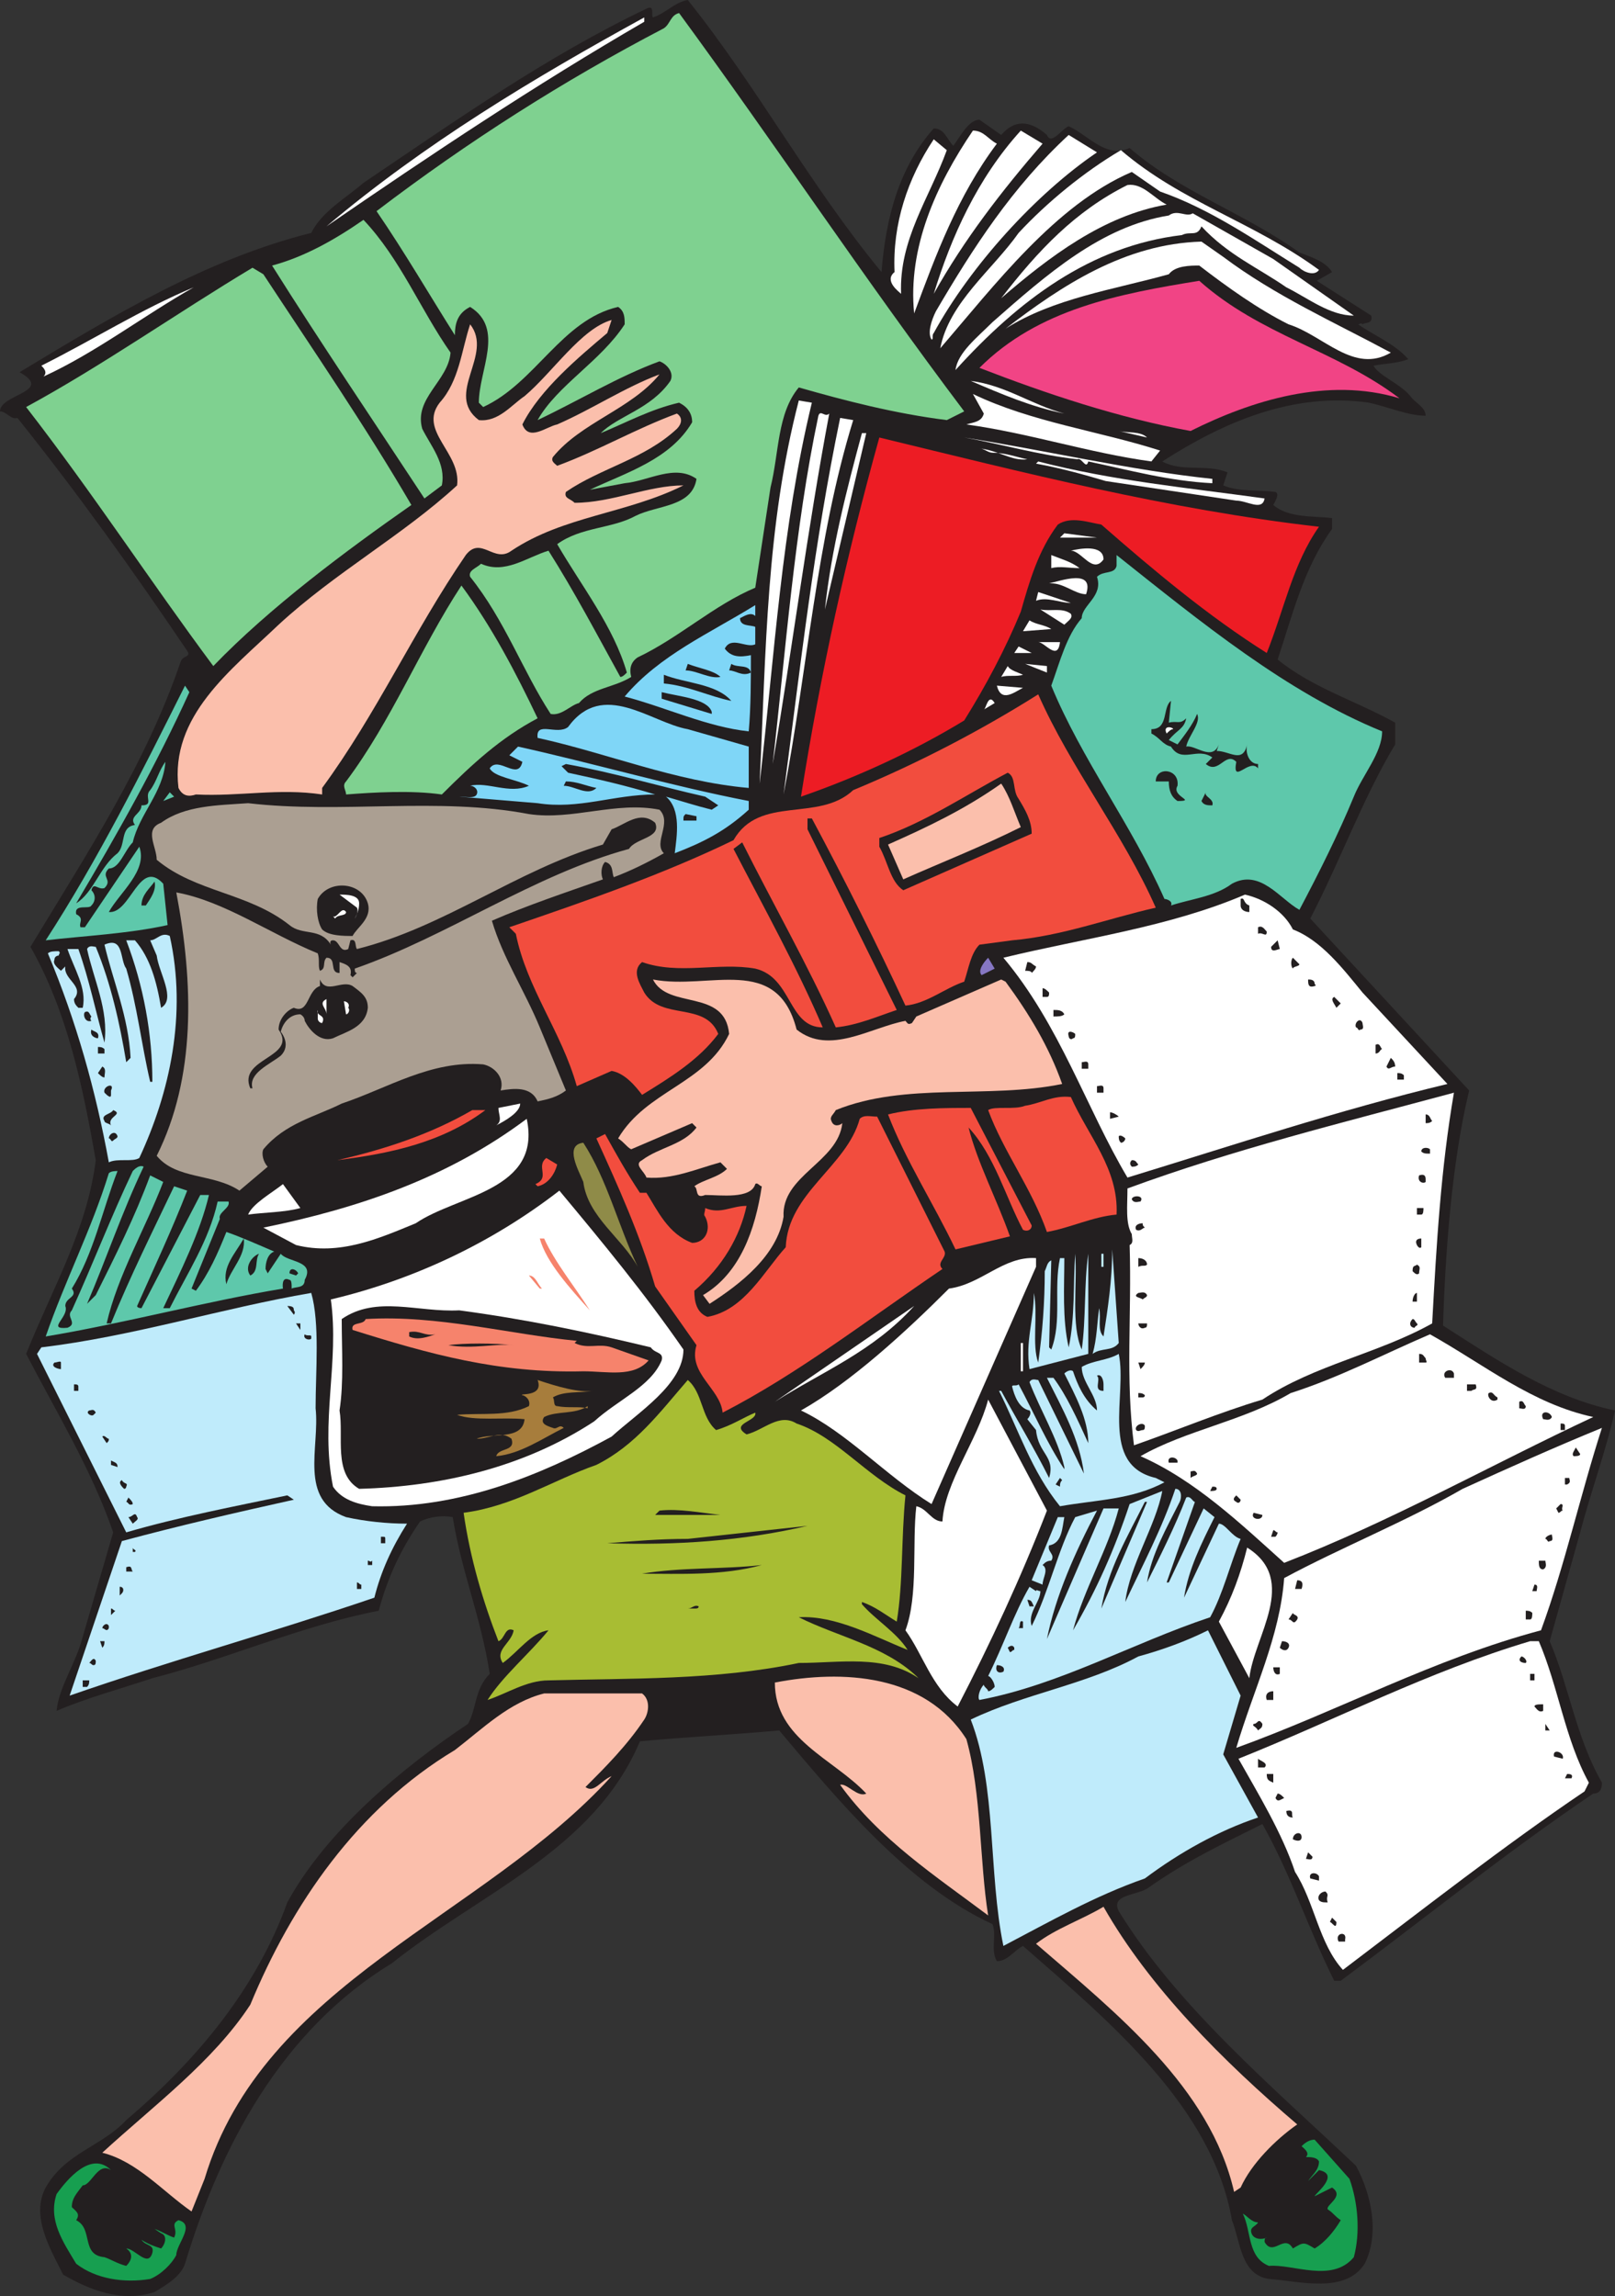
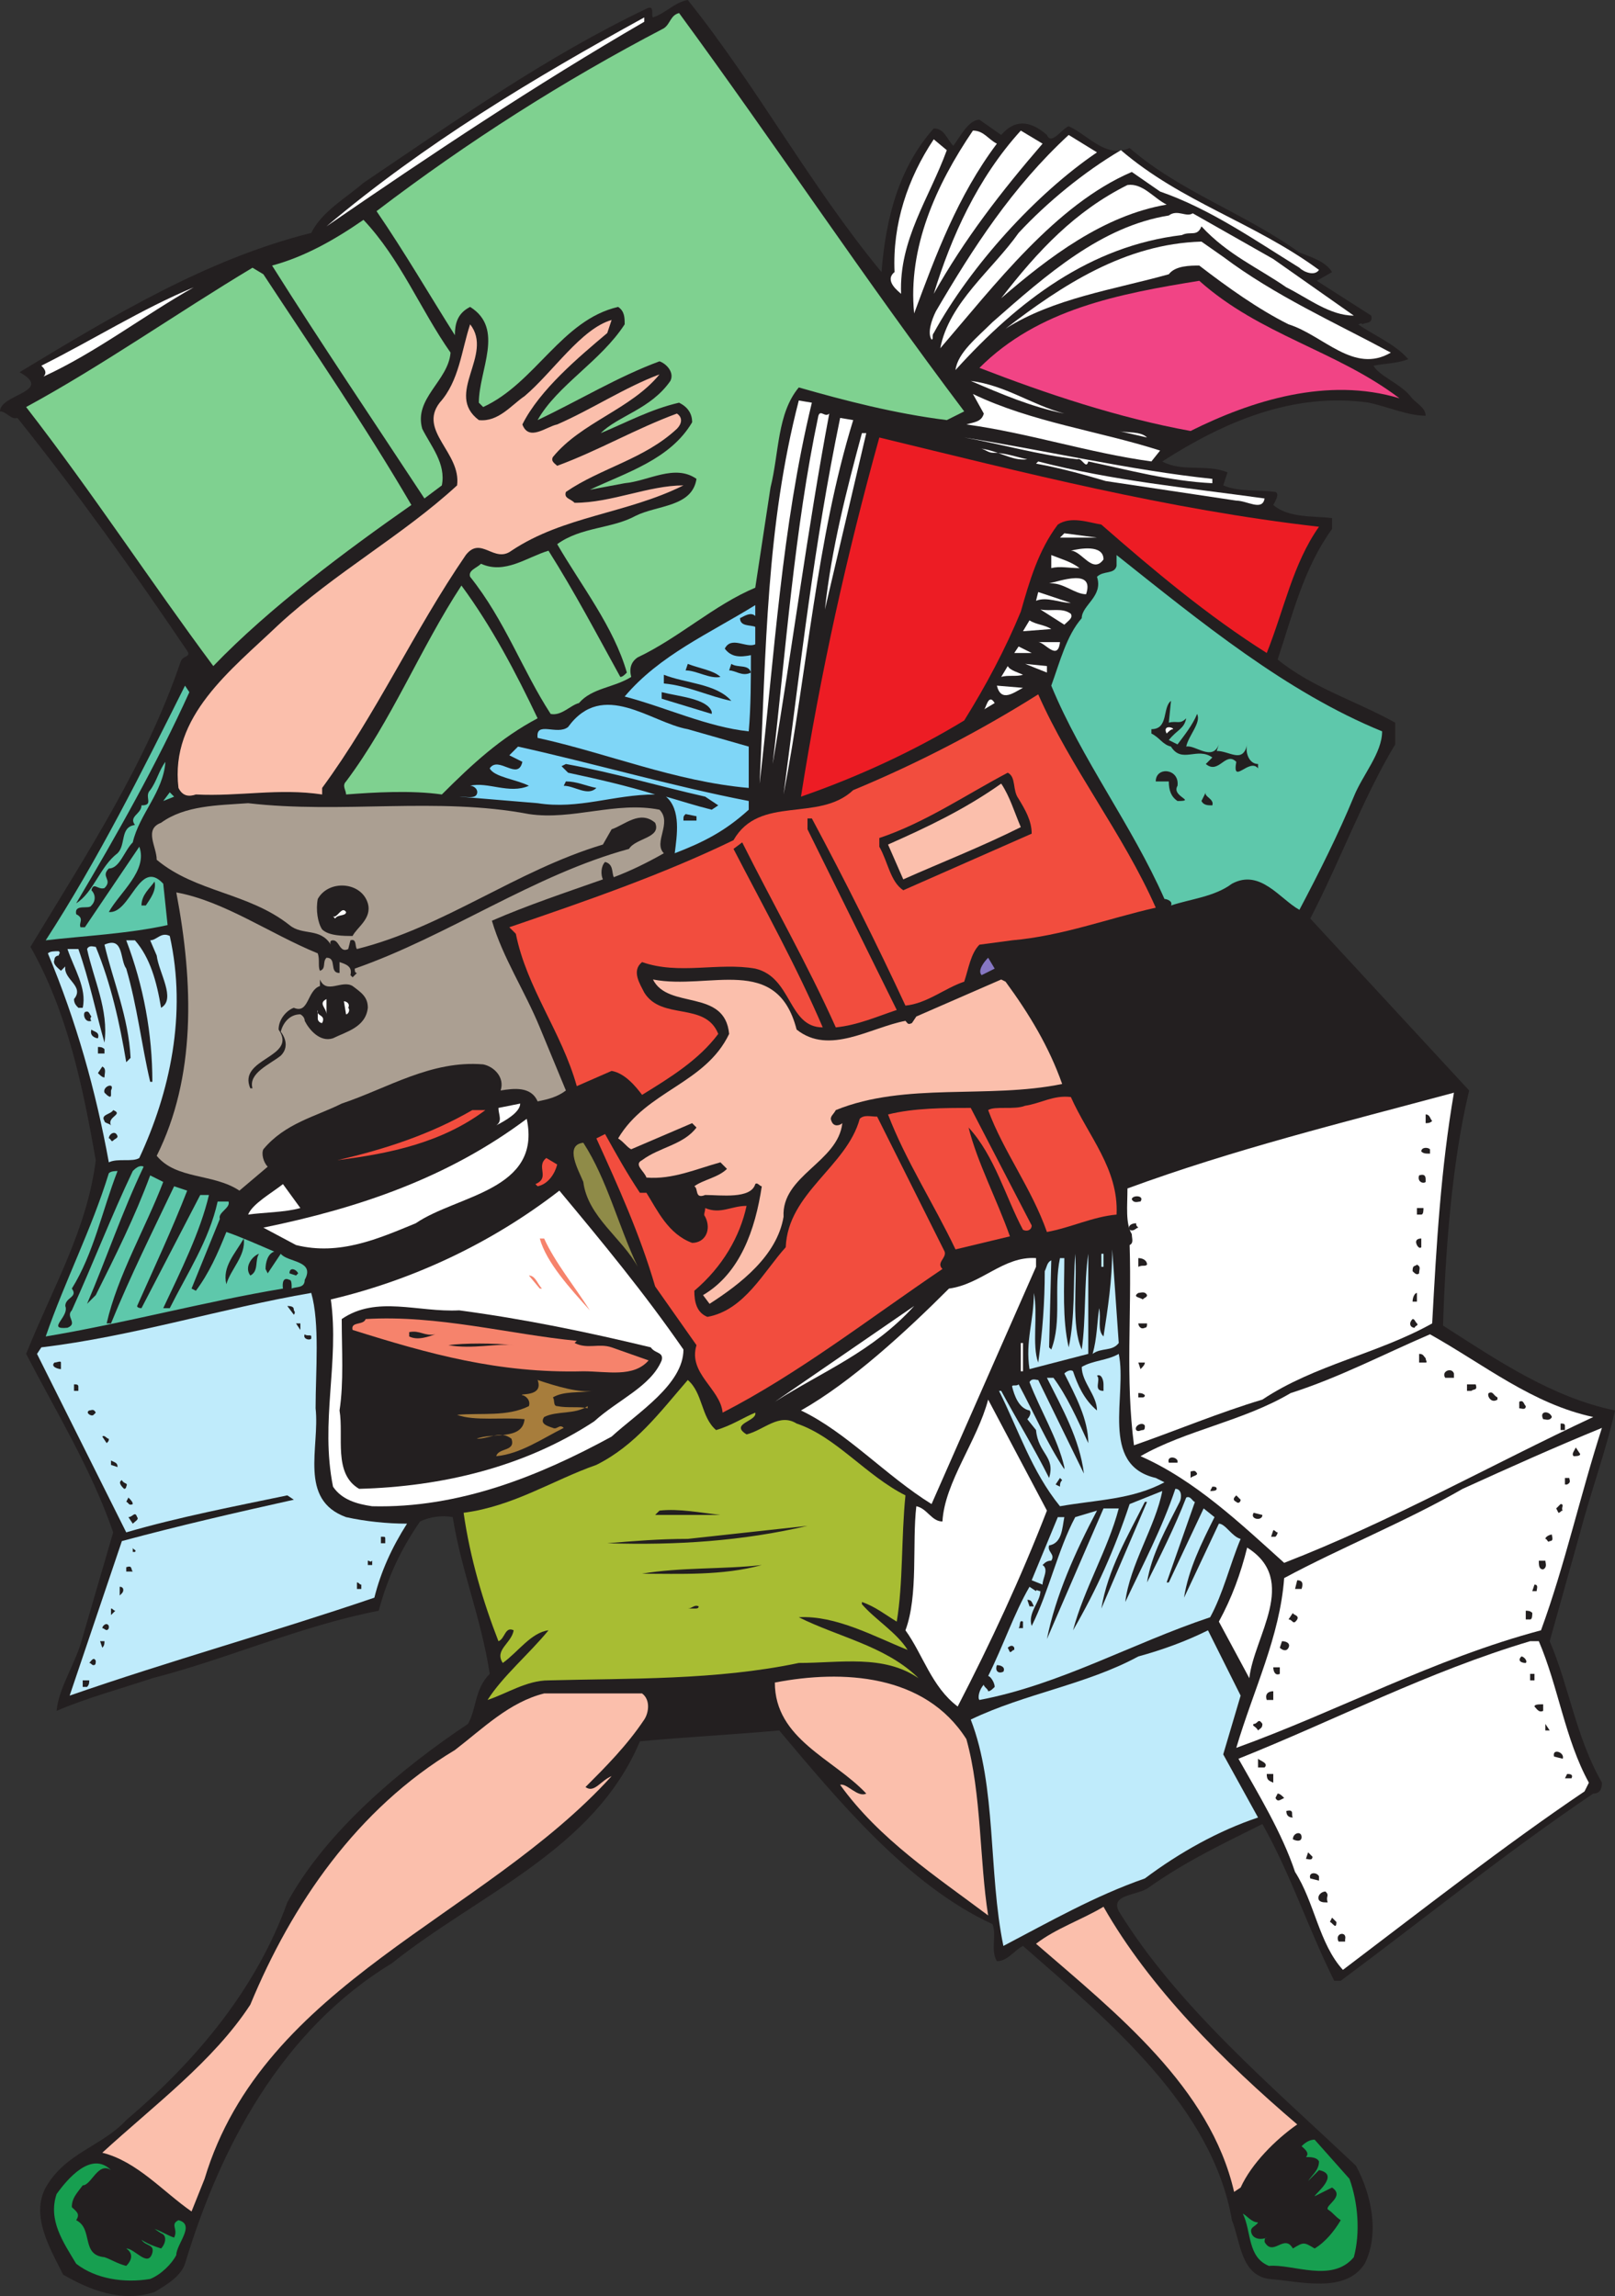
<svg xmlns="http://www.w3.org/2000/svg" width="556.5" height="791.134">
  <rect width="100%" height="100%" fill="#333333" stroke="none" />
  <path fill="#231f20" fill-rule="evenodd" d="M237 0c24 30 42 63.75 66.75 93.75 1.5-18.75 6-36 18-49.5 3.75 0 4.5 3.75 6.75 6 2.25-3 5.25-9 9-9l7.5 5.25c4.5-5.25 9.75-5.25 15.75 0 1.5 3.75 5.25-2.25 7.5-3 6.75 3 12.75 11.25 21 7.5 17.25 15 39.75 22.5 58.5 36 3.75 1.5 9 3 11.25 6.75l-5.25 3 18.75 12c.75 3-2.25 2.25-3 3-.75-.75-.75 0-1.5 0 5.25 3.75 12.75 6.75 17.25 12-3.75 1.5-8.25 1.5-12 2.25 2.25 3.75 9 6 12.75 10.5 1.5 2.25 5.25 3.75 5.25 6.75-6 0-12.75-3-19.5-4.5C445.5 135 421.5 145.5 400.5 159c6.75 3.75 15 .75 22.5 3.75l-1.5 4.5c5.25 2.25 12 1.5 18 2.25 1.5.75 0 3-.75 4.5 5.25 4.5 13.5 3.75 20.25 4.5v3.75c-9.75 13.5-13.5 29.25-18.75 45 12 9.75 27 14.25 40.5 21.75v7.5c-11.25 18.75-18.75 39.75-29.25 60l54.75 59.25c-6 24.75-8.25 56.25-9 81 18.75 12 37.5 24.75 59.25 29.25-3 13.5-8.25 27.75-12 42L534 565.5c6.75 15.75 9 33 18 48.75 0 2.25-.75 3.75-3 3.75-30 20.25-57.75 42.75-87 64.5h-2.25c-9-18-15-36.75-24.75-54-13.5 6.75-26.25 12.75-39 21.75-3.75 3-13.5 2.25-10.5 8.25 20.25 33 53.25 60.75 81.75 87.75 5.25 9.75 8.25 23.25 3 33.75-6.75 10.5-22.5 6-33 5.25-9.75-1.5-9.75-12.75-12.75-20.25-6.75-39-42-68.25-72-94.5-3 1.5-5.25 5.25-9 5.25-2.25-3.75 0-9-1.5-12.75-29.25-13.5-53.25-42.75-73.5-66.75-16.5 1.5-32.25 2.25-48 3.75-15.75 37.5-55.5 52.5-85.5 76.5-38.25 23.25-59.25 63.75-71.25 103.5-1.5 4.5-6.75 7.5-10.5 9.75-11.25 3.75-22.5-.75-31.5-6-4.5-9-11.25-20.25-6-30 6.75-12 19.5-14.25 27.75-23.25 24.75-21 45-45.75 55.5-75 13.5-24.75 39.75-46.5 62.25-61.5 3-5.25 2.25-12 7.5-17.25-3-19.5-9.75-35.25-12.75-54-3.75-.75-8.25 0-11.25 1.5C138 534 133.5 543.75 130.5 555c-27 5.25-51.75 16.5-78 23.25C41.25 582 30 585 19.5 589.5c.75-8.25 6.75-16.5 9-25.5L39 528c-7.5-21.75-19.5-41.25-30-61.5 9-22.5 21-42.75 24-66.75-4.5-25.5-9.75-51-22.5-73.5C30 294 50.25 263.25 62.25 228c.75-2.25 3.75-1.5 2.25-3.75C45.75 196.5 27 170.25 6 144c-2.25.75-3.75-2.25-6-2.25 0-6 18.75-6.75 6.75-13.5 32.25-19.5 64.5-39 100.5-48 3.75-7.5 12-12 18-17.25 32.25-21.75 63-43.5 97.5-60 3-1.5 1.5 2.25 2.25 3 4.5-1.5 7.5-5.25 12-6" />
  <path fill="#7fd190" fill-rule="evenodd" d="m332.25 141.75-6 3c-18-2.25-35.25-6.75-51-11.25-7.5 9-6.75 22.5-9.75 34.5l-5.25 34.5c-14.25 6-26.25 17.25-40.5 24-2.25 1.5-3 3.75-2.25 6.75-6 3.75-13.5 3.75-18 9-3 .75-6 4.5-9.75 3.75C180 231 174 213.75 162 198.75c-.75-2.25 2.25-3 3.75-4.5C174 198 181.5 192 189 189.75c9 14.25 16.5 28.5 24.75 43.5.75 0 1.5-.75 2.25-1.5-4.5-15.75-15.75-30-24-44.25 8.25-6 18.75-5.25 27-9.75 7.5-3.75 19.5-3 21-12.75-7.5-5.25-16.5.75-24.75 1.5l-12 2.25c12.75-6 27.75-10.5 35.25-23.25 0-3-1.5-5.25-4.5-6.75-9.75 2.25-18 6.75-27 10.5 6-6 17.25-8.25 24-18 1.5-3-1.5-6-3.75-6.75-14.25 5.25-27.75 13.5-42 20.25 6.75-12 21.75-20.25 30-33 0-2.25 0-4.5-2.25-6-19.5 4.5-28.5 26.25-46.5 34.5l-1.5-1.5c0-11.25 9-25.5-3-33-4.5 2.25-5.25 6-5.25 9.75-9-14.25-17.25-28.5-27-42.75 31.5-24 64.5-45 99-63C231 8.25 231 5.25 234 4.5c33 45 63.75 91.5 98.25 137.25" />
  <path fill="#fff" fill-rule="evenodd" d="M222 7.5C184.5 29.25 148.5 53.25 112.5 78 146.25 49.5 183.75 27 222 6v1.5m121.5 42c-13.5 18-21 38.25-28.5 58.5-2.25-22.5 7.5-44.25 20.25-63 3.75 0 5.25 3 8.25 4.5" />
  <path fill="#fff" fill-rule="evenodd" d="M359.25 49.5c-14.25 16.5-27 33-37.5 51.75 6-19.5 15-39.75 30-56.25l7.5 4.5m18.75 3c-21 14.25-43.5 39-56.25 62.25-.75.75 0 2.25-.75 2.25-1.5-2.25 0-6.75 1.5-9.75 12.75-21.75 26.25-42.75 45.75-60.75l9.75 6m-51.75-.75c-6 16.5-16.5 30.75-15.75 49.5-.75-.75-6-4.5-2.25-7.5-.75-16.5 4.5-32.25 13.5-45.75l4.5 3.75" />
  <path fill="#fff" fill-rule="evenodd" d="M454.5 93c-1.5 2.25-5.25.75-6.75-.75C432 82.5 417 72 399.75 66L390 59.25c-26.25 11.25-47.25 39-66 60.75 3-15.75 18-27 27-39.75 9.75-10.5 22.5-21 35.25-28.5 21 18 45.75 24.75 68.25 41.25" />
  <path fill="#fff" fill-rule="evenodd" d="M402 70.5c-21.75 3.75-40.5 18-57 32.25 12.75-16.5 25.5-30 43.5-39 5.25-.75 9 4.5 13.5 6.75" />
  <path fill="#fff" fill-rule="evenodd" d="m438.75 89.25 27.75 19.5c-8.25 0-15.75-6-23.25-9.75C433.5 92.25 423 87.75 414 78c-1.5 3.75-3.75 1.5-6.75 3-31.5 3.75-56.25 22.5-78 46.5.75-6 7.5-11.25 12.75-16.5 18.75-16.5 37.5-33 60.75-36.75 3-2.25 6 .75 8.25-.75l27.75 15.75" />
  <path fill="#7fd190" fill-rule="evenodd" d="M155.25 121.5c-.75 9.75-12.75 15.75-9.75 26.25 3 6 8.25 12 6.75 19.5l-6 4.5c-17.25-26.25-36-54-52.5-80.25 11.25-3 21.75-9 31.5-15.75 12.75 13.5 19.5 30.75 30 45.75" />
  <path fill="#fff" fill-rule="evenodd" d="M421.5 88.5c18 13.5 38.25 22.5 57.75 33-12.75 7.5-23.25-6-35.25-9.75-10.5-5.25-21-12.75-30.75-20.25-3 0-8.25 0-10.5 3-18.75 5.25-39.75 8.25-56.25 18.75 19.5-15 41.25-29.25 67.5-30l7.5 5.25" />
  <path fill="#7fd190" fill-rule="evenodd" d="M90.75 94.5C108 120.75 126 147 141.75 174c-22.5 15.75-48.75 35.25-68.25 55.5-21.75-29.25-41.25-59.25-64.5-89.25C35.25 126 60.75 108 87 92.25l3.75 2.25" />
  <path fill="#f14485" fill-rule="evenodd" d="M482.25 137.25c-24.75-7.5-51 .75-72 11.25-24.75-4.5-49.5-12.75-72.75-21.75 20.25-20.25 48-25.5 75.75-30 21 18.75 47.25 24 69 40.5" />
  <path fill="#fff" fill-rule="evenodd" d="M66.75 99C49.5 108.75 33 121.5 15 129.75c1.5-1.5 0-3-.75-3.75 18-9 34.5-19.5 52.5-27" />
  <path fill="#fbbfac" fill-rule="evenodd" d="M209.25 114.75C199.5 123 186 134.25 180 146.25c2.25 6 8.25.75 12 0 12-5.25 23.25-12.75 35.25-17.25-9.75 12-27 16.5-36.75 28.5-.75 1.5.75 2.25 1.5 3 14.25-5.25 27-12.75 41.25-18 2.25 1.5 1.5 3.75 0 5.25C222 158.25 207 161.25 195 169.5c-.75 2.25 1.5 2.25 3 3.75 12.75 0 25.5-6 37.5-6-19.5 9.75-41.25 10.5-59.25 22.5-6 4.5-10.5-5.25-15.75 1.5-18 26.25-30.75 54.75-49.5 80.25v2.25c-15-2.25-28.5.75-43.5 0-2.25.75-4.5.75-6-2.25-3-24.75 18-40.5 34.5-56.25 19.5-18 42.75-30.75 61.5-48 1.5-11.25-13.5-18.75-6-28.5 6.75-7.5 7.5-18 10.5-27 8.25 10.5-9 24 3 33 6.75.75 11.25-5.25 15.75-8.25 9.75-8.25 19.5-23.25 30-26.25l-1.5 4.5" />
  <path fill="#fff" fill-rule="evenodd" d="M366.75 142.5c-11.25-2.25-21.75-6.75-32.25-11.25 12 1.5 21 8.25 32.25 11.25m33 12.75-3 3.75c-21.75-3-42-9.75-63.75-12.75 2.25-.75 5.25-.75 6-3.75l-3.75-6.75c20.25 9.75 43.5 12.75 64.5 19.5m-120-16.5c-10.5 43.5-12.75 86.25-18 131.25 2.25-46.5 2.25-88.5 13.5-132l4.5.75m6 3.75c-7.5 39.75-12.75 81-19.5 120.75 4.5-39 7.5-81 15.75-120 .75-2.25 2.25.75 3.75-.75m8.25 2.25c-12.75 41.25-15.75 86.25-24 129C276 228 280.5 187.5 289.5 144l4.5.75m101.25 6-9.75-2.25c3 .75 7.5 0 9.75 2.25m-111 59.25c2.25-21 7.5-41.25 12.75-60.75h1.5L284.25 210" />
  <path fill="#ed1c24" fill-rule="evenodd" d="M454.5 181.5c-9 12.75-12 28.5-18 43.5-20.25-12.75-39-28.5-57-44.25-4.5-.75-10.5-3-15 0-6.75 9-9.75 19.5-12.75 30-5.25 12.75-12 25.5-19.5 37.5-17.25 10.5-36.75 19.5-56.25 26.25 6.75-42.75 15.75-83.25 27-123.75 49.5 12 99 24.75 151.5 30.75" />
  <path fill="#fff" fill-rule="evenodd" d="M417.75 165v1.5c-15-.75-28.5-4.5-42.75-7.5-.75 3-2.25-1.5-3.75-.75-13.5-1.5-26.25-5.25-39-7.5 28.5 4.5 57 11.25 85.5 14.25M354 158.25c-5.25.75-9.75-3-16.5-3.75 1.5 0 3 1.5 4.5 1.5 4.5 0 8.25 1.5 12 2.25m81.75 13.5c-.75 4.5-6 .75-9.75.75l-45-6.75c-7.5-2.25-15.75-4.5-24-6l.75-.75c26.25 6.75 51 9 78 12.75m-70.5 13.5 1.5-1.5 11.25 1.5zm15 7.5c-3.75 5.25-7.5-3-11.25-3 3-.75 11.25-2.25 11.25 3m-8.25 3c-3.75 0-6.75-.75-9.75 0v-4.5c3.75 1.5 6.75 2.25 9.75 4.5" />
  <path fill="#5ec8ab" fill-rule="evenodd" d="M476.25 252c0 7.5-6.75 15-9.75 22.5-5.25 12.75-12 26.25-18.75 39-6.75-3.75-13.5-14.25-23.25-9-6 4.5-14.25 5.25-21 7.5.75-1.5-1.5-2.25-2.25-2.25-11.25-25.5-28.5-48-39-73.5 3-8.25 5.25-17.25 10.5-23.25 0-4.5 7.5-7.5 5.25-14.25 2.25-2.25 6-.75 6.75-3.75v-3.75c29.25 23.25 58.5 47.25 91.5 60.75" />
  <path fill="#fff" fill-rule="evenodd" d="M374.25 204.75c-3.75 0-7.5-3.75-12-3.75h-.75c3.75-.75 15.75-5.25 12.75 3.75" />
  <path fill="#7fd190" fill-rule="evenodd" d="M185.25 247.5c-12.75 6.75-22.5 15.75-33 26.25-10.5-1.5-23.25-.75-33 0 0-1.5-1.5-3 0-4.5 15.75-21 25.5-45.75 39.75-67.5 10.5 14.25 18.75 30 26.25 45.75" />
  <path fill="#fff" fill-rule="evenodd" d="M369 207.75c-3.75 0-8.25-2.25-12-.75l.75-3 11.25 3.75" />
  <path fill="#7fd6f7" fill-rule="evenodd" d="M260.25 212.25c-1.5-1.5-3.75 0-5.25.75 0 3 3.75 2.25 5.25 3v6c-3 1.5-8.25-3-10.5 1.5 2.25 3 5.25 3 9 2.25 0 7.5 0 18-.75 26.25-14.25-1.5-28.5-8.25-42.75-12 12-14.25 29.25-21.75 45-31.5v3.75" />
  <path fill="#fff" fill-rule="evenodd" d="M369 211.5c.75 1.5-.75 2.25-2.25 3.75L358.5 210c3.75.75 7.5-.75 10.5 1.5m-6.75 5.25-9.75.75 2.25-3.75c2.25 1.5 5.25 1.5 7.5 3m3 4.5c-.75 6.75-5.25 0-7.5 0h7.5M349.5 225l1.5-2.25 4.5 2.25zm0 0" />
  <path fill="#231f20" fill-rule="evenodd" d="M248.25 233.25c-3.75.75-8.25-2.25-12-2.25l.75-2.25c3.75 1.5 9 2.25 11.25 4.5m10.5-1.5c-3 1.5-5.25-.75-7.5-.75l.75-2.25c2.25 1.5 6 0 6.75 3" />
  <path fill="#fff" fill-rule="evenodd" d="m360.75 231.75-7.5-3 7.5.75zm-8.25.75c-2.25.75-5.25 0-7.5.75l2.25-3.75c.75 1.5 3.75 2.25 5.25 3" />
  <path fill="#231f20" fill-rule="evenodd" d="M252 241.5c-7.5-1.5-15-5.25-23.25-6v-3c7.5 3 18 3 23.25 9" />
  <path fill="#5ec8ab" fill-rule="evenodd" d="M65.25 238.5c-11.25 24.75-24.75 48.75-39 72.75 6-3.75 8.25-12.75 14.25-17.25 3-3 .75-9 6-9.75-2.25-3 2.25-3.75 2.25-6.75 4.5 0 .75-3 3-5.25 2.25-3 3-6.75 5.25-9.75-.75 10.5-9 18-11.25 27.75-3 3-4.5 9-8.25 9-3 3 1.5 3.75-1.5 6.75-2.25.75-3.75-2.25-4.5.75 1.5 1.5 1.5 3.75 0 5.25-.75 1.5-6-.75-5.25 3 3 1.5.75 3 1.5 4.5h1.5L48 291.75c3 8.25-6.75 15.75-10.5 22.5C45 315 48 295.5 56.25 304.5l1.5 14.25c-13.5 3-29.25 3.75-42 5.25 18-27.75 33-57.75 48-87.75l1.5 2.25" />
  <path fill="#fff" fill-rule="evenodd" d="M352.5 237c-3 1.5-7.5 5.25-9-.75l9 .75" />
  <path fill="#231f20" fill-rule="evenodd" d="M245.25 245.25v.75L228 240.75v-2.25c6 1.5 15.75 2.25 17.25 6.75" />
  <path fill="#f24d3e" fill-rule="evenodd" d="M357.75 239.25c11.25 25.5 29.25 48 40.5 73.5-16.5 3.75-32.25 9.75-49.5 11.25l-11.25 1.5c-3 3-3.75 8.25-5.25 12.75-6.75 2.25-12.75 7.5-20.25 8.25-9.75-21-21-43.5-32.25-64.5h-1.5v3.75L309 348c-6.75 2.25-13.5 5.25-21 6-9.75-21.75-21.75-42.75-32.25-63.75l-3 2.25c10.5 20.25 21.75 40.5 30.75 61.5-12 0-10.5-17.25-23.25-20.25-12.75-2.25-26.25 2.25-39-2.25-3.75 3-.75 7.5.75 10.5 6 9.75 21 3 25.5 14.25-6.75 9-16.5 15-26.25 21-2.25-3-6-7.5-10.5-8.25l-12 5.25c-5.25-18.75-17.25-33.75-21-52.5l-2.25-2.25c26.25-9 52.5-18 77.25-30 9-15.75 29.25-6 41.25-17.25 21.75-9 43.5-20.25 63.75-33" />
  <path fill="#fff" fill-rule="evenodd" d="M342.75 242.25 339 244.5c.75 0 1.5-6 3.75-2.25" />
  <path fill="#231f20" fill-rule="evenodd" d="M402.75 249c3-.75 3.75.75 6-1.5-.75 3.75-3 3.75-6 7.5l3 1.5c2.25-3 5.25-6.75 6.75-10.5 1.5 3-3 7.5-3.75 11.25 3-.75 9 5.25 11.25-.75l-.75 2.25c4.5 0 9 4.5 10.5-2.25-.75 3 .75 6.75 3.75 6.75v1.5c-3-3.75-9 6-7.5-2.25-3.75-3.75-6 4.5-10.5.75l2.25-2.25c-5.25-3.75-10.5 2.25-14.25-3.75-3-.75-3.75-3-6.75-4.5v-1.5c6 0 3.75-7.5 6.75-9.75l-.75 7.5" />
  <path fill="#7fd6f7" fill-rule="evenodd" d="M258 257.25v14.25c-25.5-2.25-48.75-12-72.75-17.25-.75-6 6.75-.75 10.5-3.75 12-16.5 28.5-1.5 41.25.75l21 6" />
  <path fill="#fff" fill-rule="evenodd" d="M404.25 251.25c-.75 0-1.5.75-2.25 1.5-1.5-3 2.25-2.25 2.25-1.5" />
  <path fill="#7fd6f7" fill-rule="evenodd" d="M258 276v3c-8.25 7.5-15.75 11.25-25.5 15 .75-6 2.25-15-3-19.5 5.25 1.5 9.75 3 15.75 4.5l2.25-1.5-4.5-3c-16.5-3.75-31.5-8.25-48-11.25l-1.5.75 2.25 2.25c10.5 2.25 20.25 4.5 30 7.5-14.25 0-26.25 5.25-40.5 3l-27-2.25c2.25 0 5.25.75 6-.75s-.75-3-2.25-3c6-1.5 13.5 3 20.25 0-4.5-2.25-12-3-13.5-6 3-4.5 9.75 4.5 11.25-2.25l-4.5-2.25 3-3c27 6 52.5 13.5 79.5 18.75" />
  <path fill="#231f20" fill-rule="evenodd" d="M351 275.25c2.25 3.75 4.5 7.5 4.5 12l-44.25 19.5c-4.5-3-5.25-9.75-8.25-15v-3c15.75-5.25 30-15 44.25-22.5 3 1.5 1.5 6 3.75 9m54.75-4.5c-2.25 3.75 6.75 5.25 0 5.25-2.25-1.5-3-3.75-3-6.75h-4.5c0-5.25 8.25-4.5 7.5 1.5m-200.25.75c-3 3-7.5-.75-11.25-.75l.75-1.5c3.75 0 6.75 1.5 10.5 2.25" />
  <path fill="#fbbfac" fill-rule="evenodd" d="M351.75 285c-13.5 6.75-27 12-40.5 18L306 291c13.5-6 26.25-12 39-21 3 4.5 4.5 9.75 6.75 15" />
  <path fill="#5ec8ab" fill-rule="evenodd" d="m56.25 276 2.25-3 1.5 1.5zm0 0" />
  <path fill="#231f20" fill-rule="evenodd" d="M417.75 277.5c-1.5 0-3 0-3.75-1.5l1.5-3c-.75 1.5 3 2.25 2.25 4.5" />
  <path fill="#ab9f92" fill-rule="evenodd" d="M182.25 280.5c15 2.25 30-4.5 45-1.5 4.5 4.5-2.25 11.25 1.5 15-5.25 3-11.25 6-17.25 8.25-.75-1.5 0-4.5-3-5.25-1.5 1.5-1.5 4.5-.75 6-12.75 4.5-26.25 9-38.25 14.25 3.75 12.75 11.25 24 16.5 36.75l9 21.75c-3 2.25-6 3-9.75 3.75-2.25-5.25-8.25-4.5-12.75-3.75 1.5-4.5-2.25-8.25-6-9-18-1.5-33 8.25-48.75 13.5-9 4.5-19.5 6.75-27 15.75-.75 1.5 0 4.5 1.5 6l-9.75 8.25c-9-6-21.75-3.75-28.5-12 13.5-27 12.75-59.25 6.75-90.75 16.5 3 32.25 14.25 48.75 21 .75 2.25 0 4.5.75 6 2.25-.75.75-3 2.25-4.5 3.75 0 .75 5.25 4.5 5.25v-3.75c2.25.75 4.5 1.5 3.75 4.5l.75.75 1.5-1.5c-.75 0-.75-.75-.75-1.5 32.25-11.25 61.5-32.25 94.5-41.25 2.25-3.75 11.25-3.75 9-9-5.25-4.5-10.5.75-15 2.25l-3 5.25c-30 9-54.75 28.5-84.75 36-.75-.75 0-3.75-2.25-3l-.75 3c-3 1.5-3-3-5.25-3-1.5 0-.75 1.5-.75 1.5-3.75-6-9.75-3-14.25-6.75C85.5 307.5 67.5 307.5 54 296.25c0-4.5-4.5-10.5 1.5-12.75 8.25-6 19.5-6 30-6.75 32.25 3.75 65.25-2.25 96.75 3.75" />
  <path fill="#231f20" fill-rule="evenodd" d="M240 282.75h-4.5c0-1.5 0-1.5.75-2.25l3.75.75v1.5M50.25 312h-1.5c0-3.75 3-6 4.5-8.25.75 3-1.5 6-3 8.25m76.5-.75c1.5 5.25-3.75 8.25-5.25 11.25-3 0-8.25 0-10.5-2.25-1.5-2.25-2.25-6.75-1.5-10.5 3.75-6.75 15-6 17.25 1.5" />
-   <path fill="#fff" fill-rule="evenodd" d="M445.5 320.25c9.75 3.75 17.25 13.5 24 21.75l29.25 31.5c-37.5 9-73.5 21-110.25 32.25-14.25-24-23.25-52.5-42.75-75.75 27.75-6.75 57-10.5 83.25-21.75 6.75 1.5 13.5 6 16.5 12m-321.75-9c0 2.25-.75 3.75-1.5 5.25 0 0 1.5-2.25.75-3.75l-6-4.5c2.25 0 6.75 0 6.75 3" />
  <path fill="#231f20" fill-rule="evenodd" d="M430.5 312v2.25c-1.5 0-3-.75-3-2.25v-2.25c1.5-.75.75 1.5 3 2.25" />
  <path fill="#fff" fill-rule="evenodd" d="M119.25 314.25c0 1.5-3 .75-3.75 2.25l-.75-.75c1.5.75 3-3.75 4.5-1.5" />
  <path fill="#231f20" fill-rule="evenodd" d="m21.75 318.75-.75 1.5.75-1.5M436.5 321c0 2.25-1.5 0-3 .75v-2.25c1.5-.75 2.25.75 3 1.5" />
  <path fill="#bfebfb" fill-rule="evenodd" d="M58.5 322.5c6 27 0 54-10.5 76.5-2.25 1.5-7.5 0-10.5 1.5-4.5-24.75-11.25-48.75-21-72 .75-.75 2.25-.75 3.75-.75.75.75 0 .75 0 1.5 0 0-1.5 0-1.5 1.5-.75 1.5 1.5 3 2.25 3.75l1.5-1.5c-.75 4.5 6.75 6.75 3 11.25 0 1.5.75 2.25 1.5 3h1.5c1.5-6.75-3-13.5-5.25-20.25H27c3.75 10.5 6 21.75 9 32.25C37.5 348 32.25 337.5 30 327c.75-1.5 2.25-.75 3-.75C38.25 339 41.25 352.5 43.5 366l1.5-1.5c-.75-14.25-6-26.25-9-39 6.75-3 5.25 5.25 7.5 8.25 3.75 12.75 5.25 26.25 8.25 39h.75c0-16.5-3-33-9-48.75h3c5.25 6 7.5 14.25 9 23.25 5.25-3-.75-12-1.5-18L51.75 324c2.25 0 3.75-3 6.75-1.5" />
  <path fill="#231f20" fill-rule="evenodd" d="M441 327c-.75 0-3 1.5-3-.75l2.25-2.25.75 3" />
  <path fill="#8677c3" fill-rule="evenodd" d="M338.25 336c-1.5-1.5.75-4.5 2.25-6l2.25 3.75-4.5 2.25" />
  <path fill="#231f20" fill-rule="evenodd" d="M447.75 332.25c0 .75-2.25.75-2.25 1.5-.75-.75-.75-3 0-3.75l2.25 2.25M357 333c0 .75-.75 1.5-1.5 2.25 0-.75-1.5-.75-2.25-.75l.75-3c1.5 0 1.5.75 3 1.5" />
  <path fill="#fbbfac" fill-rule="evenodd" d="M274.5 354.75c11.25 9 25.5-.75 37.5-3 .75.75.75 1.5 2.25.75l1.5-2.25L345 337.5l1.5.75c8.25 11.25 15 22.5 19.5 35.25-25.5 5.25-54-.75-78 9-.75 1.5-2.25 2.25-1.5 3.75.75 2.25 3 1.5 3.75.75-1.5 13.5-21 18-20.25 32.25-2.25 13.5-15 23.25-25.5 30l-2.25-3c12.75-7.5 18-22.5 20.25-37.5-.75 0-1.5-1.5-2.25-.75-1.5 5.25-12 3.75-17.25 3.75-3.75 1.5-2.25-2.25-3.75-3 3-2.25 8.25-3 11.25-6l-2.25-2.25c-8.25 2.25-16.5 6-25.5 5.25-.75-2.25-4.5-4.5-1.5-6 6-4.5 14.25-5.25 18.75-11.25l-1.5-1.5-21 9c-1.5-.75-2.25-2.25-4.5-3.75 9.75-16.5 30-18.75 38.25-36-1.5-15.75-21-8.25-26.25-18.75 19.5 3.75 42.75-9 49.5 17.25" />
  <path fill="#231f20" fill-rule="evenodd" d="M121.5 339.75c3 2.25 5.25 3.75 5.25 7.5-.75 6.75-7.5 8.25-12 10.5-4.5 1.5-8.25-3-9.75-6 0-1.5-1.5-2.25-1.5-2.25-3.75 0-6 3-6.75 6 2.25 3 2.25 6 0 8.25-3.75 3-11.25 6-9.75 11.25h-.75c-4.5-10.5 16.5-10.5 9.75-20.25 0-3.75 3-6.75 5.25-7.5 5.25 2.25 4.5-6 9-7.5v-2.25c2.25 5.25 7.5 0 11.25 2.25M453 339c.75.75 0 .75 0 .75-2.25.75-2.25-.75-2.25-2.25.75 0 2.25 0 2.25 1.5m-91.5 3c0 .75 0 1.5-.75 1.5h-1.5v-3c.75 0 1.5.75 2.25 1.5m99 5.25c-.75-1.5-2.25-3-.75-3.75l2.25 2.25-1.5 1.5" />
  <path fill="#fff" fill-rule="evenodd" d="M112.5 349.5c0-2.25-3-3.75 0-5.25v5.25m7.5-2.25c.75.75 0 2.25-.75 2.25l-.75-4.5c.75 0 2.25.75 1.5 2.25m-9 5.25c-.75 0-1.5-.75-1.5-1.5v-3c-.75 2.25 3 1.5 1.5 4.5" />
  <path fill="#231f20" fill-rule="evenodd" d="M366.75 349.5c-.75.75-2.25.75-3.75.75V348c1.5 0 3 0 3.75 1.5m-335.25.75s-.75.75 0 1.5c-2.25.75-3-2.25-2.25-3 1.5-.75 1.5.75 2.25 1.5m438 2.25c0 .75.75 2.25-.75 2.25-.75.75-.75-.75-1.5-.75-.75-1.5 1.5-3.75 2.25-1.5m-435.75 5.25c-.75 0-3-.75-2.25-3 .75.75 3 .75 2.25 3m336.75-1.5c0 .75 0 1.5-.75 1.5-.75.75-1.5 0-1.5-.75-.75-2.25 1.5-1.5 2.25-.75m105.75 5.25c-.75 0-.75 1.5-2.25 1.5v-3c1.5-.75 1.5.75 2.25 1.5M36 361.5v1.5h-2.25v-2.25c.75 0 1.5 0 2.25.75m444.75 6c-1.5 0-2.25 1.5-3 0l1.5-3c.75.75 1.5 1.5 1.5 3M375 366.75v1.5h-2.25V366c.75 0 2.25-.75 2.25.75m-339 4.5c-.75 0-1.5-.75-2.25-1.5l1.5-2.25c1.5.75.75 2.25.75 3.75m447.75-.75v1.5h-2.25v-2.25c.75 0 1.5 0 2.25.75m-445.5 5.25v1.5c0 1.5-1.5 0-2.25-.75-.75-2.25 3.75-3.75 2.25-.75m342-.75v1.5H378v-2.25c.75 0 2.25-.75 2.25.75" />
  <path fill="#fff" fill-rule="evenodd" d="M501 376.5c-4.5 26.25-6 51.75-7.5 79.5-18.75 10.5-40.5 14.25-58.5 26.25-15 4.5-29.25 10.5-44.25 15.75-3-23.25-.75-45-1.5-69 1.5-.75.75-2.25.75-3.75-2.25-3.75-1.5-9.75-1.5-15.75C425.25 396 462 387 501 376.5" />
  <path fill="#f24d3e" fill-rule="evenodd" d="M369 378c6 13.5 16.5 24.75 15.75 40.5-8.25.75-15.75 4.5-24 6-5.25-15-15-27.75-20.25-42 2.25-1.5 9 0 12.75-1.5 5.25-.75 9.75-3.75 15.75-3" />
  <path fill="#fff" fill-rule="evenodd" d="M171 387.75c2.25-1.5.75-3.75.75-6l7.5-1.5c0 3-5.25 6-8.25 7.5" />
  <path fill="#f24d3e" fill-rule="evenodd" d="M355.5 422.25c0 1.5-1.5 2.25-3 1.5-6-11.25-9.75-25.5-18.75-35.25 3 12 9.75 24.75 14.25 37.5l-18.75 4.5C321.75 414.75 312 399.75 306 384c9-2.25 19.5-2.25 28.5-2.25l21 40.5" />
  <path fill="#231f20" fill-rule="evenodd" d="M38.25 387.75C37.5 387 36 387 36 386.25c-1.5-2.25 2.25-2.25 3-3.75 3.75 1.5-2.25 2.25-.75 5.25" />
  <path fill="#f24d3e" fill-rule="evenodd" d="M167.25 382.5c-15 11.25-33 15-51 17.25 16.5-3.75 32.25-9 46.5-17.25h4.5" />
  <path fill="#231f20" fill-rule="evenodd" d="m385.5 384.75-3 .75v-2.25c.75 0 2.25.75 3 1.5m108 1.5c-.75.75-1.5.75-2.25.75v-3c1.5 0 1.5 1.5 2.25 2.25" />
  <path fill="#f24d3e" fill-rule="evenodd" d="M325.5 431.25c.75 2.25-3 3.75-.75 6-25.5 17.25-49.5 36-75.75 49.5-.75-8.25-12-13.5-9-23.25l-14.25-20.25c-5.25-18-12.75-34.5-20.25-51l3-1.5c3.75 6.75 7.5 13.5 12 20.25h2.25c3.75 6 7.5 14.25 15.75 17.25 4.5 0 6.75-4.5 4.5-9-.75-.75 0-1.5 0-3 5.25 2.25 9-.75 14.25-.75-2.25 10.5-8.25 21-18 29.25 0 3.75.75 7.5 4.5 9 12.75-2.25 19.5-15.75 27-24 .75-18.75 21-27.75 25.5-44.25 1.5-1.5 3.75-.75 6-.75l23.25 46.5" />
  <path fill="#fff" fill-rule="evenodd" d="M143.25 421.5C130.5 426.75 117 432.75 102 429l-11.25-6c33-6.75 63.75-17.25 90.75-37.5 5.25 24.75-24 26.25-38.25 36" />
  <path fill="#231f20" fill-rule="evenodd" d="M40.5 391.5c0 .75-.75.75-1.5 1.5s-.75-.75-1.5-.75c0-1.5 2.25-3 3-.75m347.25.75c0 .75-.75 1.5-1.5 1.5-.75-.75-.75-1.5-.75-2.25.75-.75 2.25.75 2.25.75" />
  <path fill="#8f8b48" fill-rule="evenodd" d="M219.75 436.5c-5.25-9.75-17.25-17.25-18.75-29.25-1.5-3.75-6.75-12.75 0-13.5 8.25 12.75 12 28.5 18.75 42.75" />
  <path fill="#231f20" fill-rule="evenodd" d="M492.75 396v1.5c-1.5 0-2.25 0-3-.75 0-1.5 2.25-1.5 3-.75" />
  <path fill="#f24d3e" fill-rule="evenodd" d="M192 401.25c-.75 3-3 6.75-6.75 7.5l-.75-.75c5.25-2.25 0-6 3.75-9l3.75 2.25" />
  <path fill="#231f20" fill-rule="evenodd" d="M392.25 401.25c-.75.75-1.5.75-2.25.75-.75-.75-.75-1.5 0-2.25 1.5 0 1.5.75 2.25 1.5" />
  <path fill="#5ec8ab" fill-rule="evenodd" d="M49.5 402C42 417.75 36.75 433.5 30 449.25l3-3c6.75-13.5 13.5-27 18.75-41.25l4.5 2.25C50.25 423 40.5 439.5 36.75 456h1.5C45 439.5 52.5 424.5 60 408.75l4.5 1.5c-5.25 13.5-11.25 26.25-17.25 39.75 0 .75 1.5.75 1.5.75l20.25-39h3c-3 12.75-9.75 26.25-15.75 39h2.25c6-12 13.5-23.25 16.5-36.75h3.75c.75 2.25-3.75 3.75-3 6L66 444l1.5.75C72 438.75 75 432 78 424.5c4.5 1.5 11.25 4.5 16.5 6.75-2.25.75-3 3.75-3 6l.75 1.5 4.5-6.75c2.25 3 12 2.25 8.25 9 0 3-3 2.25-4.5 3 0-1.5 0-3-.75-3-3-1.5-2.25 3-2.25 3-27 4.5-54.75 12-81.75 16.5C22.5 441 31.5 423.75 37.5 404.25c.75-.75 2.25-.75 3-.75C35.25 417 32.25 432 24.75 444c2.25 3-2.25 3-2.25 6 1.5 3.75-6.75 8.25.75 7.5 3.75-1.5-.75-3.75 1.5-6 7.5-16.5 13.5-32.25 21-48 .75-.75 2.25-2.25 3.75-1.5" />
  <path fill="#231f20" fill-rule="evenodd" d="M491.25 406.5v.75c-.75.75-3 0-2.25-2.25 2.25-.75 2.25.75 2.25 1.5" />
  <path fill="#fff" fill-rule="evenodd" d="M103.5 416.25c-5.25 1.5-12.75 1.5-18 2.25 1.5-3.75 8.25-7.5 12-10.5l6 8.25m132 48.75c0 12-15.75 21.75-24.75 30-24.75 13.5-52.5 24.75-82.5 24-5.25-.75-10.5-2.25-13.5-6.75-4.5-22.5 2.25-42.75-.75-64.5 28.5-6.75 55.5-19.5 78.75-37.5 15 18 29.25 35.25 42.75 54.75" />
-   <path fill="#231f20" fill-rule="evenodd" d="M393 414c-.75 0-2.25.75-3-.75 0-1.5 4.5-1.5 3 .75m97.5 2.25c0 .75 0 2.25-.75 2.25h-1.5v-2.25h2.25m-96.75 5.25c0 .75 0 .75.75 1.5-.75 0-1.5 1.5-3 .75-.75-1.5.75-2.25 2.25-2.25" />
+   <path fill="#231f20" fill-rule="evenodd" d="M393 414c-.75 0-2.25.75-3-.75 0-1.5 4.5-1.5 3 .75m97.5 2.25c0 .75 0 2.25-.75 2.25h-1.5v-2.25m-96.75 5.25c0 .75 0 .75.75 1.5-.75 0-1.5 1.5-3 .75-.75-1.5.75-2.25 2.25-2.25" />
  <path fill="#f6836c" fill-rule="evenodd" d="M187.5 426.75c3.75 8.25 10.5 16.5 15.75 24.75-6.75-7.5-15-16.5-17.25-24.75h1.5" />
  <path fill="#231f20" fill-rule="evenodd" d="M78 442.5c-1.5-6 3-10.5 6-15.75.75 6-4.5 10.5-6 15.75m411.75-12.75c-.75.75-1.5-.75-1.5-.75-.75-1.5 0-2.25 1.5-2.25v3" />
  <path fill="#bfebfb" fill-rule="evenodd" d="M385.5 462.75c-2.25 3-6 1.5-9 3.75 1.5-5.25 1.5-10.5 2.25-15.75.75 3.75-.75 7.5 1.5 9.75 1.5-9.75 3-19.5 3-30l2.25 32.25m-6-30.75h.75v4.5h-.75V432" />
  <path fill="#231f20" fill-rule="evenodd" d="M89.25 432c-1.5 2.25 0 6-3 7.5-2.25-3 .75-6.75 3-7.5" />
  <path fill="#bfebfb" fill-rule="evenodd" d="M372.75 465c1.5-10.5.75-22.5 2.25-33v34.5l-20.25 5.25c-1.5-9.75 1.5-16.5 1.5-26.25 1.5 7.5-.75 18 1.5 24 1.5-10.5 2.25-21 2.25-31.5.75-1.5.75-3 2.25-3.75l-.75 30 .75.75c3.75-9.75.75-21 3-31.5h1.5c0 9.75-.75 21 1.5 30.75 2.25-10.5 1.5-21.75 2.25-32.25.75 10.5-1.5 24.75 2.25 33" />
  <path fill="#fff" fill-rule="evenodd" d="M357 433.5v3l-36 81.75c-15.75-9.75-29.25-24.75-45-32.25 17.25-9.75 36-27 51-42 11.25-1.5 18.75-11.25 30-10.5" />
  <path fill="#231f20" fill-rule="evenodd" d="M395.25 435.75c-.75.75-1.5 0-3 .75v-3c1.5 0 3 .75 3 2.25m93.75 3c-.75.75-1.5 0-2.25-.75 0-2.25.75-1.5 1.5-2.25 1.5.75.75 1.5.75 3m-386.25 0-.75.75-2.25-.75c0-2.25 2.25-1.5 3 0" />
  <path fill="#f6836c" fill-rule="evenodd" d="M186.75 444H186l-3.75-4.5c2.25 0 3 3 4.5 4.5" />
  <path fill="#bfebfb" fill-rule="evenodd" d="M108.75 485.25c1.5 13.5-6 31.5 10.5 37.5 6.75 1.5 14.25 2.25 21 2.25-5.25 8.25-9 16.5-11.25 25.5-35.25 12-70.5 21.75-105 33.75L42 531c19.5-5.25 39-9.75 59.25-14.25l-2.25-1.5C81 519 61.5 522.75 43.5 528l-30.75-61.5 1.5-2.25c31.5-3.75 62.25-13.5 93-18.75 3 10.5 1.5 27 1.5 39.75" />
  <path fill="#231f20" fill-rule="evenodd" d="M395.25 446.25c0 .75-.75.75-1.5 1.5-.75-.75-3.75-.75-1.5-2.25.75 0 2.25-.75 3 .75m91.5 2.25c0-1.5.75-3 1.5-3v3h-1.5m-385.5 3c.75.75 0 1.5 0 1.5L99 450c2.25 0 2.25.75 2.25 1.5m123 12.75c1.5 2.25 4.5 1.5 3.75 4.5-3.75 9-15 13.5-23.25 21-24 15.75-52.5 22.5-81 23.25-9-5.25-5.25-18-6.75-27 1.5-9.75.75-21 .75-31.5 12-8.25 26.25-2.25 40.5-3 22.5 3 44.25 7.5 66 12.75" />
  <path fill="#fff" fill-rule="evenodd" d="m267 483 48-33c-14.25 15.75-31.5 22.5-48 33" />
  <path fill="#f6836c" fill-rule="evenodd" d="m198.75 462-.75.75c4.5 2.25 8.25 0 12.75 1.5l12.75 4.5c-5.25 6-14.25 3.75-22.5 3.75-29.25.75-53.25-6-79.5-14.25-.75-3 3.75-1.5 4.5-3.75 24.75-1.5 49.5 5.25 72.75 7.5" />
  <path fill="#231f20" fill-rule="evenodd" d="M488.25 456c.75.75-.75.75-.75 1.5-1.5 0-2.25-1.5-.75-3 .75 0 .75.75 1.5 1.5m-384.75 2.25L102 456h1.5zM395.25 456c0 .75 0 1.5-.75 1.5-1.5.75-2.25-.75-2.25-1.5h3M150 459.75c-2.25.75-6 2.25-9 .75V459c3.75-.75 5.25 1.5 9 .75m-42.75.75v.75c-.75.75-3 0-2.25-1.5.75.75 2.25 0 2.25.75" />
  <path fill="#fff" fill-rule="evenodd" d="M549 488.25c-35.25 16.5-69.75 36-106.5 50.25-15-13.5-30.75-28.5-49.5-36.75 15.75-9 35.25-12 51.75-21.75 16.5-5.25 32.25-13.5 48-20.25 18.75 10.5 35.25 24 56.25 28.5" />
  <path fill="#231f20" fill-rule="evenodd" d="M177 463.5c-5.25-.75-14.25 1.5-22.5 0 5.25-.75 15.75-.75 22.5 0" />
  <path fill="#fff" fill-rule="evenodd" d="M351.75 462.75h.75v9.75h-.75v-9.75" />
  <path fill="#bfebfb" fill-rule="evenodd" d="M385.5 466.5c3 14.25-6.75 38.25 12.75 42.75l3 1.5c-11.25 6-23.25 6-36 8.25-9.75-12-14.25-26.25-21-39.75h.75c5.25 9.75 11.25 19.5 16.5 30 2.25-7.5-3.75-8.25-4.5-16.5l-3-3.75c.75-.75 1.5-2.25.75-3-3.75-.75-5.25-5.25-6-8.25 0-.75 1.5 0 2.25-.75 5.25 9.75 9.75 20.25 15.75 29.25v-.75c-2.25-9.75-8.25-19.5-12-29.25.75-1.5 2.25-.75 3-.75l15.75 32.25c-1.5-12-7.5-22.5-12.75-33H363c4.5 6 8.25 14.25 12 22.5 0-8.25-4.5-16.5-8.25-24 .75-.75 2.25-1.5 3-.75 1.5 4.5 3.75 9.75 8.25 13.5 0-5.25-5.25-9.75-5.25-15 3.75-2.25 9-2.25 12.75-4.5" />
  <path fill="#231f20" fill-rule="evenodd" d="M491.25 468c0 .75.75 1.5 0 1.5H489v-3c1.5 0 1.5.75 2.25 1.5M21 469.5v2.25c-.75 0-3.75-.75-2.25-2.25.75 0 2.25-.75 2.25 0m373.5 0c0 .75-.75 1.5-1.5 2.25l-.75-2.25h2.25m106.5 3.75v1.5h-3c-1.5-2.25 2.25-3.75 3-1.5M380.25 477v2.25c-3.75 0-.75-3.75-2.25-5.25 1.5-.75 2.25 1.5 2.25 3" />
  <path fill="#a77d3c" fill-rule="evenodd" d="M204.75 479.25c-5.25.75-10.5 0-14.25 2.25.75.75 0 3 1.5 3 3.75.75 7.5 0 10.5.75v-.75c-4.5 3-10.5 1.5-15 3.75-1.5 2.25.75 3 3 3.75 1.5.75 2.25-1.5 3.75 0-7.5 3.75-15 9-23.25 9.75.75-3 6.75-1.5 5.25-6-3.75-3-7.5 0-12 0 5.25-2.25 15.75.75 16.5-6.75-7.5-.75-17.25.75-23.25-1.5 8.25-.75 17.25.75 24.75-3 .75-2.25-1.5-3.75-2.25-3.75-1.5-.75 7.5.75 5.25-5.25 6.75 2.25 14.25 4.5 19.5 3.75" />
  <path fill="#a8bd33" fill-rule="evenodd" d="M246.75 492.75c5.25-1.5 9.75-4.5 13.5-6 .75 3-9 3.75-3 7.5 6-1.5 11.25-7.5 17.25-3.75 13.5 4.5 24 18 37.5 24.75-1.5 15-.75 30-3 43.5-3.75-2.25-7.5-5.25-12-6.75v.75c4.5 5.25 12 9.75 15.75 15.75-11.25-4.5-24.75-12-37.5-11.25 13.5 6.75 29.25 9.75 40.5 20.25l.75.75c-12-8.25-27-5.25-41.25-5.25-28.5 6-58.5 5.25-86.25 6-7.5 0-14.25 4.5-21 6.75 5.25-8.25 14.25-15.75 21-24-6 .75-10.5 7.5-15.75 11.25-3-4.5 3-6.75 3.75-11.25-3-1.5-3 3-5.25 3.75-5.25-13.5-9.75-28.5-12-44.25C177 519 190.5 510 205.5 504.75c13.5-6.75 21.75-18 31.5-29.25 5.25 4.5 4.5 12.75 9.75 17.25" />
  <path fill="#231f20" fill-rule="evenodd" d="M508.5 477c.75 2.25-.75 1.5-1.5 2.25h-1.5V477h3m-481.5.75v1.5h-1.5V477c.75 0 1.5 0 1.5.75m489 3.75v.75c-2.25 1.5-3.75-1.5-3-2.25 1.5-.75 1.5.75 3 1.5m-121.5-.75c0 .75-.75.75-.75.75h-1.5V480c.75 0 1.5 0 2.25.75" />
  <path fill="#fff" fill-rule="evenodd" d="M360.75 520.5c-9 23.25-19.5 45.75-30.75 67.5-9-6.75-12-18-18-26.25 4.5-12 2.25-30 3.75-42.75 3.75.75 5.25 5.25 9 5.25.75-13.5 12-27.75 15.75-42l20.25 38.25" />
  <path fill="#231f20" fill-rule="evenodd" d="M525.75 484.5c0 1.5-1.5.75-2.25.75V483c1.5-.75 1.5.75 2.25 1.5M33 486.75l-.75.75c-.75.75-3-.75-1.5-1.5.75 0 1.5-.75 2.25.75m501.75 1.5c-.75 1.5-2.25.75-3 .75-1.5-3 2.25-3 3-.75m-140.25 3c0 .75 0 1.5-.75 1.5s-1.5.75-2.25 0c-.75-1.5 2.25-3 3-1.5m144.75 0v1.5h-1.5v-2.25c.75 0 1.5 0 1.5.75" />
  <path fill="#fff" fill-rule="evenodd" d="M552 492c-7.5 23.25-12.75 47.25-21 69.75-36.75 9.75-69.75 27.75-105 40.5 6-20.25 15-38.25 16.5-58.5 19.5-10.5 42-19.5 61.5-30.75 16.5-7.5 31.5-14.25 48-21" />
  <path fill="#231f20" fill-rule="evenodd" d="M37.5 495.75c0 .75 0 .75-.75 1.5l-1.5-2.25c.75-.75 1.5.75 2.25.75m507 5.25c0 .75-1.5.75-2.25.75-.75-.75 0-1.5.75-3l1.5 2.25m-138.75 2.25v.75h-3c-.75-2.25 2.25-2.25 3-.75M40.5 505.5l-2.25-.75v-1.5c1.5.75 2.25.75 2.25 2.25m372 2.25c0 .75-1.5.75-2.25 1.5V507c.75 0 1.5-.75 2.25.75M366 510c-.75.75-.75 1.5-.75 2.25l-1.5-.75 1.5-2.25.75.75m174.75-.75c0 .75.75 1.5-.75 2.25h-.75v-2.25h1.5m-497.25 3s0 .75-.75.75c-.75-.75-2.25-2.25-.75-3 .75 1.5 2.25.75 1.5 2.25m375.75.75c0 .75-1.5.75-2.25.75l.75-1.5c.75 0 1.5 0 1.5.75" />
  <path fill="#bfebfb" fill-rule="evenodd" d="M406.5 517.5c-4.5 9-9.75 18-11.25 27.75 4.5-9 9.75-19.5 13.5-29.25 1.5-.75 2.25 1.5 3 1.5L402 545.25h.75l12-25.5 3.75 3c-4.5 9-9 18-10.5 27.75l12-25.5c2.25 0 4.5 4.5 7.5 5.25-3.75 9-6 18.75-10.5 27-27 9-51.75 23.25-79.5 28.5-.75-.75 0-3.75 1.5-5.25 0 .75 1.5 1.5 1.5 2.25.75 0 1.5-.75 2.25-1.5 0-1.5-1.5-3.75-2.25-3.75 5.25-10.5 9-21.75 14.25-30.75l2.25 1.5c0-.75.75 0 1.5 0 0 3.75-4.5 7.5-3 12 6-12 9-26.25 15-37.5l7.5-2.25c-7.5 14.25-14.25 29.25-17.25 44.25l19.5-45h5.25c-3.75 14.25-12 27.75-15.75 42C378 547.5 384 534 389.25 518.25l11.25-4.5c-2.25 12-11.25 25.5-12.75 38.25 6-12.75 12.75-25.5 17.25-39 2.25 0 2.25 3 1.5 4.5" />
  <path fill="#231f20" fill-rule="evenodd" d="M427.5 516.75c0 .75-.75 1.5-1.5.75-1.5-.75-.75-1.5 0-2.25l1.5 1.5m-381.75 1.5c-1.5.75-1.5-.75-2.25-.75l.75-1.5c.75.75 1.5 1.5 1.5 2.25m333.75 36c2.25-13.5 9-24.75 15-36.75h.75l-15.75 36.75m159-33.75c-.75 0-.75.75-1.5.75l-.75-1.5 1.5-1.5c1.5 0 0 1.5.75 2.25M248.25 522h-22.5l1.5-1.5c6.75-.75 14.25.75 21 1.5M435 522c0 2.25-4.5 1.5-3-.75l3 .75m-387.75.75c.75.75-.75 1.5-1.5 2.25l-1.5-2.25c1.5 0 2.25-2.25 3 0" />
  <path fill="#bfebfb" fill-rule="evenodd" d="M366.75 522.75c-.75 3.75-.75 9-5.25 9.75-.75 2.25 2.25 3 .75 5.25-1.5 0-2.25.75-3 1.5 2.25 1.5 0 4.5 0 6.75l-3.75-1.5 9-21.75h2.25" />
  <path fill="#231f20" fill-rule="evenodd" d="M209.25 531.75c9-.75 18-1.5 27.75-1.5l41.25-4.5c-22.5 5.25-45 6.75-69 6m231-3.75s0 .75-.75 1.5H438l.75-2.25c.75 0 .75.75 1.5.75m94.5.75c0 .75.75 2.25-.75 2.25-.75.75-.75-.75-1.5-.75 0-.75 1.5-1.5 2.25-1.5m-402 1.5v1.5h-1.5v-2.25c1.5 0 1.5 0 1.5.75m-86.25 4.5h-.75v-1.5c0 .75 1.5.75.75 1.5" />
  <path fill="#fff" fill-rule="evenodd" d="m430.5 578.25-10.5-19.5c4.5-8.25 7.5-16.5 9.75-25.5 18 11.25 2.25 30.75.75 45" />
  <path fill="#231f20" fill-rule="evenodd" d="M128.25 537.75v1.5h-1.5v-1.5c.75 0 .75.75 1.5 0m404.25 0c0 .75.75 2.25-.75 3-1.5 0-1.5-1.5-1.5-3h2.25m-270 1.5c-13.5 3.75-28.5 3-41.25 3 12.75-2.25 28.5-1.5 41.25-3M45.75 541.5H43.5V540c2.25-.75 1.5.75 2.25 1.5m402.75 6h-2.25l.75-3c1.5 0 2.25.75 1.5 3m-324-1.5v1.5H123v-2.25c.75 0 .75.75 1.5.75m405 2.25H528l.75-2.25c1.5 0 .75 1.5.75 2.25M42 549l-.75.75v-3c1.5 0 1.5 1.5.75 2.25m314.25 4.5h-1.5l-.75-2.25c1.5 0 1.5.75 2.25 2.25m-115.5 0c0 .75-.75.75-1.5.75H237c1.5 0 2.25-1.5 3.75-.75m-201 1.5-1.5 1.5v-2.25c.75 0 .75.75 1.5.75m488.25.75c0 .75 0 2.25-.75 2.25h-1.5v-3c.75 0 1.5 0 2.25.75M447 558c-1.5 2.25-1.5 0-3 0l1.5-2.25c0 .75 2.25.75 1.5 2.25m-94.5 3H351c.75-.75 0-3 1.5-2.25V561m-315-.75v.75c-.75 1.5-1.5 0-2.25 0 0-.75 1.5-2.25 2.25-.75" />
  <path fill="#bfebfb" fill-rule="evenodd" d="m427.5 584.25-6 20.25 12 21.75c-13.5 4.5-27 12-39 21-17.25 6-33 15-48.75 23.25-5.25-25.5-2.25-54.75-11.25-78 18.75-9 39.75-12 57.75-21.75 8.25-2.25 16.5-5.25 24-9l11.25 22.5" />
  <path fill="#231f20" fill-rule="evenodd" d="M36 565.5c0 .75 0 1.5-.75 2.25l-.75-2.25H36m408 2.25c-.75 1.5-2.25.75-3 0l.75-2.25c1.5 0 3 .75 2.25 2.25" />
  <path fill="#fff" fill-rule="evenodd" d="M530.25 565.5c6.75 15.75 9 33.75 17.25 48.75l-1.5 3c-27.75 18.75-55.5 40.5-83.25 61.5-8.25-9-9.75-23.25-16.5-33.75-4.5-13.5-12.75-27-19.5-39 33.75-13.5 65.25-30 100.5-40.5h3" />
  <path fill="#231f20" fill-rule="evenodd" d="M349.5 567.75v.75c-.75 0-.75.75-1.5.75l-.75-1.5s1.5-1.5 2.25 0M525.75 573c-1.5 0-3-.75-1.5-2.25.75 0 2.25 1.5 1.5 2.25M33 572.25c0 .75 0 1.5-.75 1.5s-.75-.75-1.5-.75c.75-.75 1.5-2.25 2.25-.75M345.75 576c-1.5.75-3 0-2.25-2.25 1.5 0 3 .75 2.25 2.25m95.25.75c-1.5.75-2.25-.75-2.25-2.25H441v2.25m87.75 2.25h-1.5v-2.25h1.5V579" />
  <path fill="#fbbfac" fill-rule="evenodd" d="M333 599.25c5.25 18.75 4.5 42 7.5 60.75-18-13.5-37.5-26.25-51-45 2.25-.75 6 4.5 9 3-11.25-12-31.5-18.75-31.5-38.25 23.25-4.5 51.75-3 66 19.5" />
  <path fill="#231f20" fill-rule="evenodd" d="M30.75 579c0 .75 0 1.5-.75 2.25h-1.5V579h2.25m408 6.75h-2.25c-.75-2.25.75-3 2.25-3v3" />
  <path fill="#fbbfac" fill-rule="evenodd" d="M221.25 583.5c3 2.25 2.25 6.75.75 9-6 9-13.5 16.5-20.25 23.25 3 2.25 5.25-2.25 9-3.75-44.25 48.75-120 71.25-140.25 138.75L66 762c-9.75-6.75-18.75-17.25-30.75-20.25 18-16.5 38.25-31.5 51-51 14.25-34.5 36.75-67.5 70.5-87.75 9.75-7.5 18.75-16.5 30.75-19.5h33.75" />
  <path fill="#231f20" fill-rule="evenodd" d="M531.75 589.5c-1.5.75-2.25-.75-3-1.5 0-.75 1.5-.75 3-.75v2.25M435 594c0 1.5-.75 1.5-1.5 2.25-.75-1.5-2.25-1.5-1.5-2.25 1.5 0 1.5-2.25 3 0m99 2.25h-1.5V594l1.5 2.25m4.5 9.75-3-.75c-.75-3 3.75-1.5 3 .75m-102.75 3h-2.25v-3c.75.75 3.75 1.5 2.25 3m105.75 3.75h-2.25l.75-1.5c.75 0 2.25 0 1.5 1.5m-102.75 1.5c-1.5-.75-2.25-.75-2.25-3h2.25v3m3.75 5.25c-1.5.75-2.25 1.5-3 0l.75-1.5c.75 0 1.5.75 2.25 1.5m3 6.75c-1.5 0-2.25-.75-2.25-2.25 3-.75 1.5 1.5 2.25 2.25m3 6.75c0 1.5-1.5 1.5-3 .75 0-2.25 3-3 3-.75m3.75 6.75c0 1.5-1.5.75-2.25.75l.75-2.25 1.5 1.5m2.25 6.75v1.5l-3-.75c-.75-2.25 2.25-2.25 3-.75m3 9c-1.5 0-2.25 0-3-.75-.75-1.5.75-3 2.25-3 1.5 1.5 0 1.5.75 3.75" />
  <path fill="#fbbfac" fill-rule="evenodd" d="M447 732c-7.5 5.25-15.75 13.5-19.5 21.75l-2.25 1.5c-8.25-36-40.5-61.5-68.25-85.5 6.75-5.25 15.75-8.25 23.25-12.75C396 684.75 421.5 710.25 447 732" />
  <path fill="#231f20" fill-rule="evenodd" d="M460.5 662.25c0 3-1.5 0-2.25 0l.75-1.5 1.5 1.5m3 6v.75h-2.25c-1.5-3 3-3.75 2.25-.75" />
  <path fill="#179f50" fill-rule="evenodd" d="M465 750.75c3 8.25 3.75 18.75 1.5 27-7.5 9-21 2.25-29.25 3-7.5-3-6-12-9-18 1.5.75 3 3 5.25 3-.75 1.5-3 1.5-2.25 3.75s3.75 2.25 5.25 1.5c-.75 0-.75.75-.75 1.5 3 5.25 6.75-3 9.75 2.25 3.75-2.25 3.75-2.25 7.5 0 3.75-2.25 6.75-6 9-9.75-2.25-1.5-2.25-2.25-4.5-3.75-.75-1.5 6-4.5 1.5-7.5l-6 3c0-.75 9-7.5 1.5-9l-3.75 3.75c1.5-2.25 3.75-3.75 3.75-6.75-.75-1.5-3-1.5-4.5-1.5 1.5-1.5-.75-3-1.5-3.75 1.5-1.5 3-2.25 4.5-2.25l12 13.5m-426.75-3c-4.5-3-6.75 5.25-9.75 5.25-2.25 3-3.75 4.5-3.75 7.5 1.5 1.5 3 2.25 1.5 4.5 6 3 1.5 12 9.75 12.75 2.25.75 4.5 2.25 7.5 3 2.25-2.25 2.25-4.5 0-6 3 0 7.5 6.75 9 1.5.75-3-2.25-2.25-3.75-4.5 2.25 1.5 4.5 2.25 6.75 3 1.5-1.5 2.25-4.5 0-5.25l-2.25-1.5c2.25.75 4.5 2.25 6.75 3 1.5-3-1.5-4.5 1.5-6 6 1.5-.75 8.25-.75 12-1.5 3-5.25 6.75-9 8.25-9 1.5-18.75 0-25.5-5.25-4.5-7.5-9.75-15-6.75-24 3.75-5.25 12-15 18.75-8.25" />
</svg>